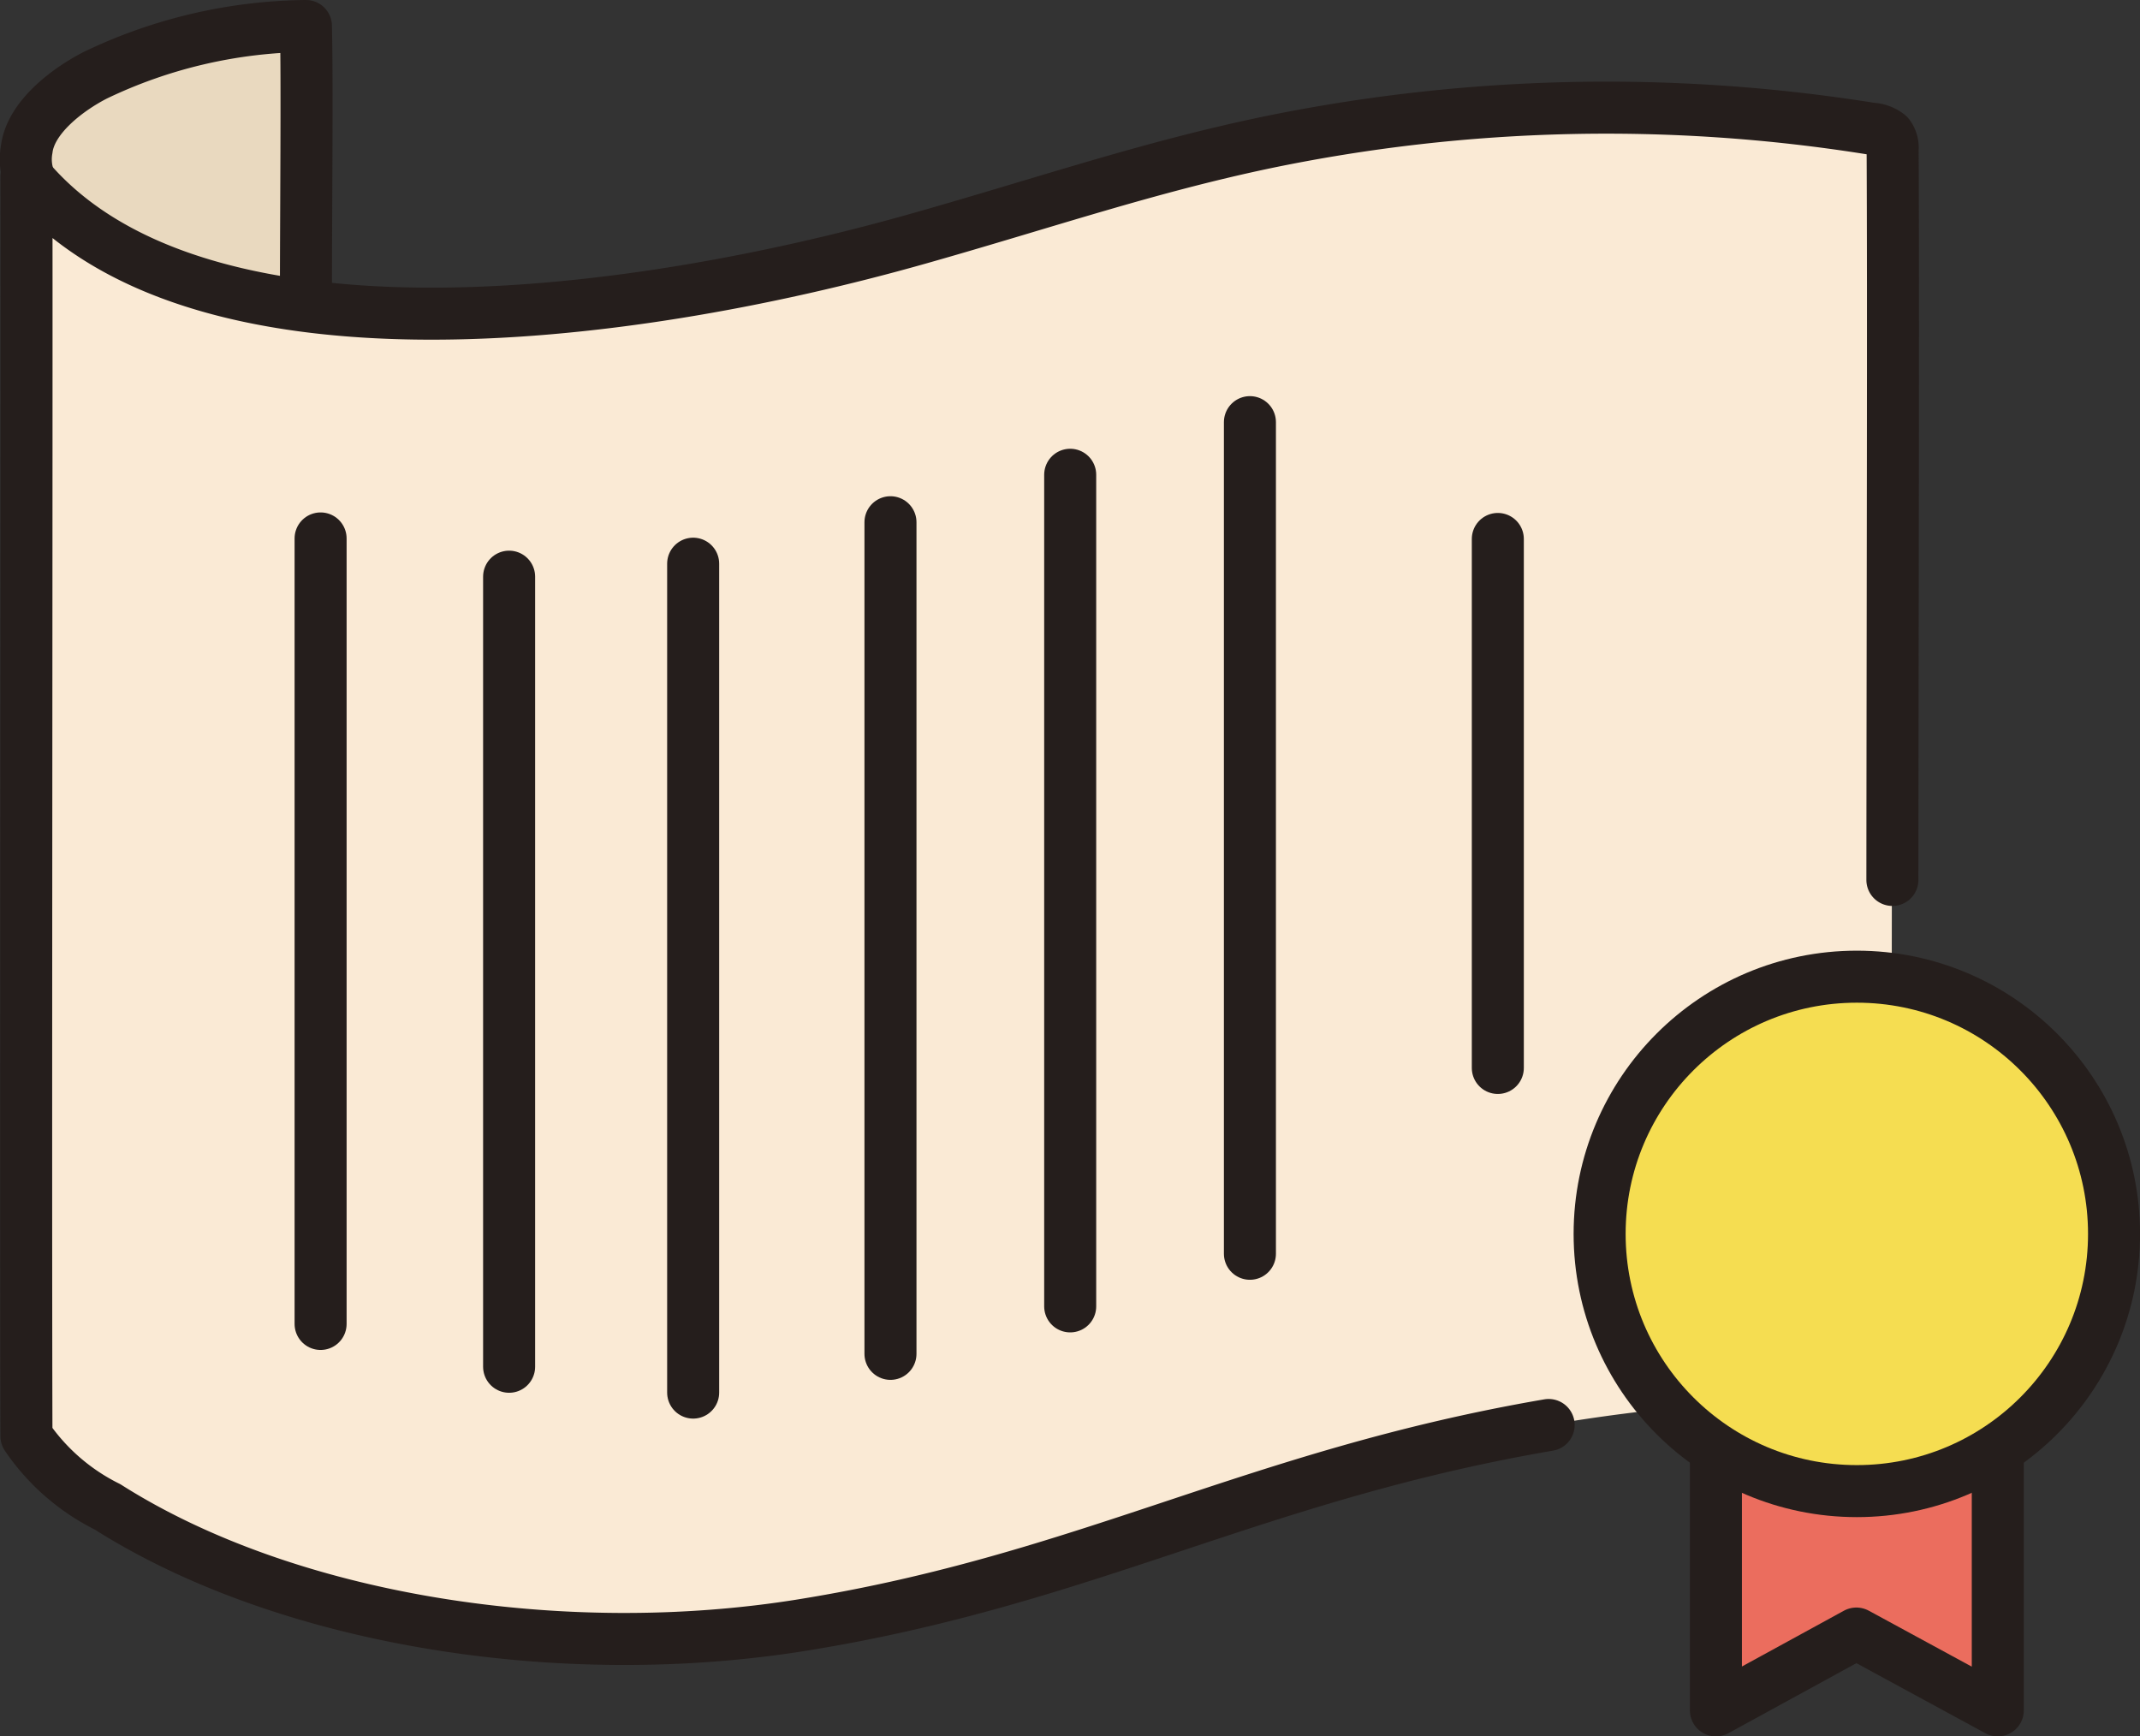
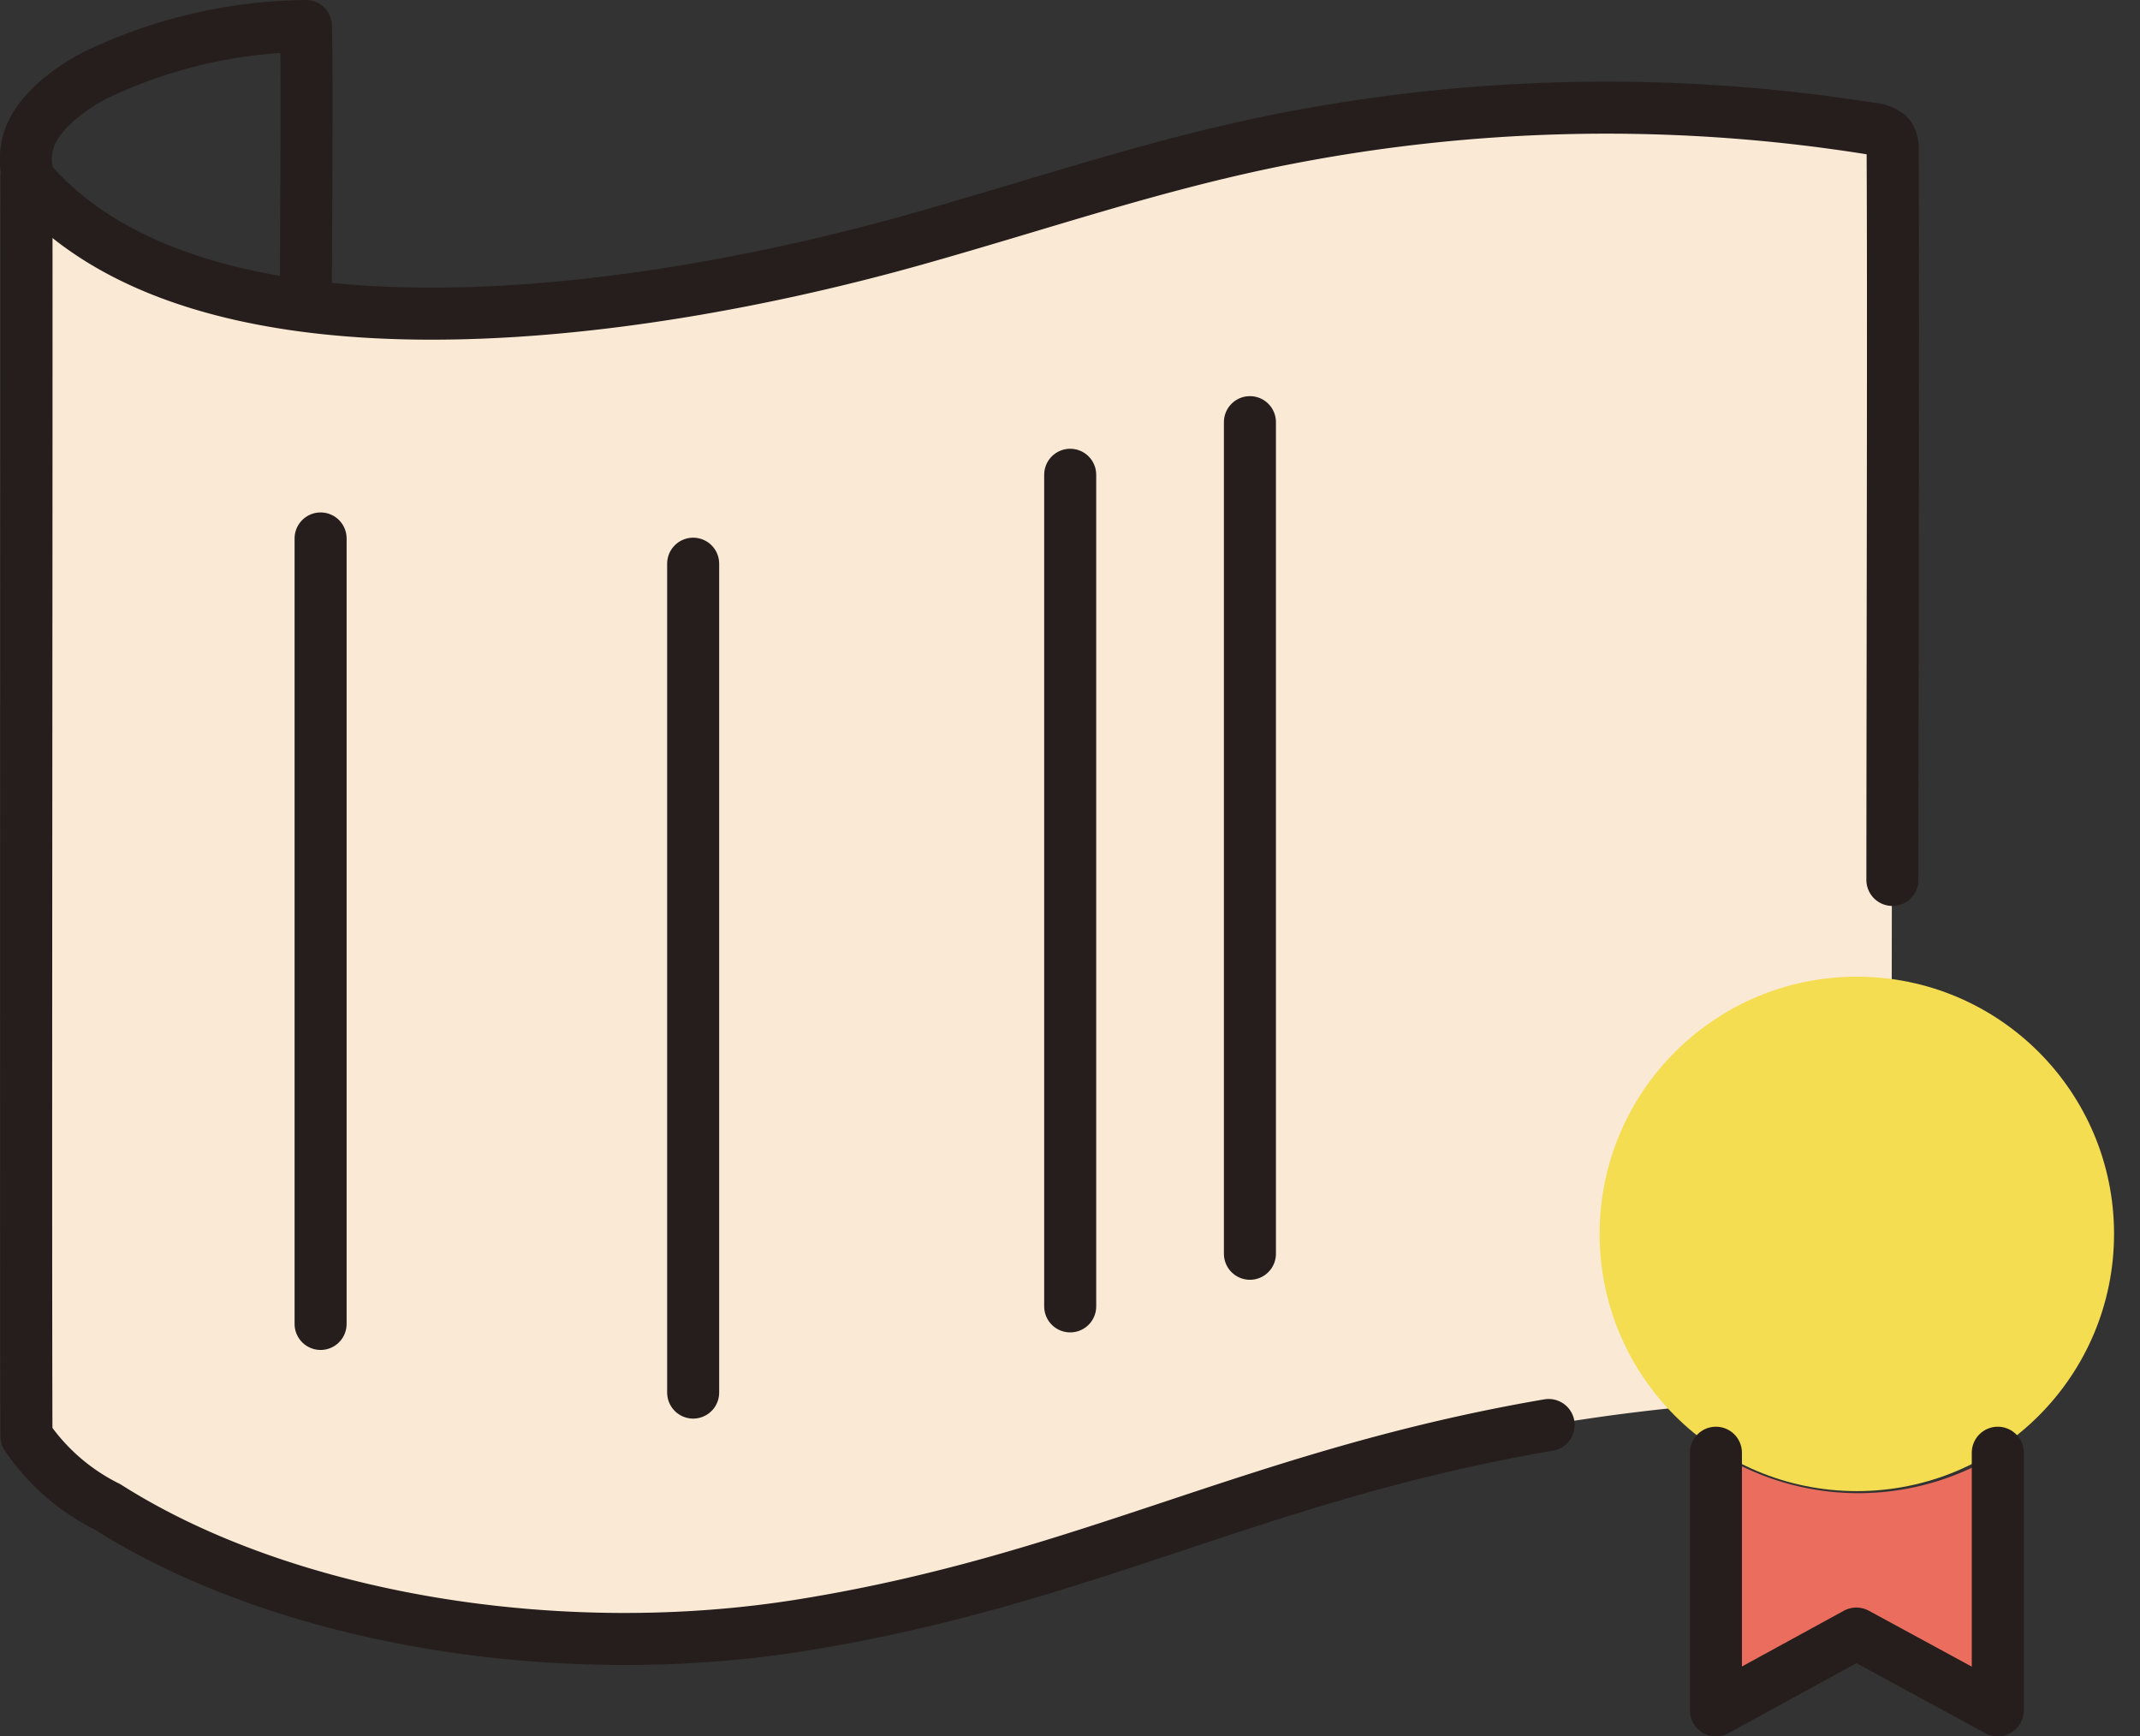
<svg xmlns="http://www.w3.org/2000/svg" width="82.277" height="66.756">
  <rect width="100%" height="100%" fill="#333333" stroke="none" />
  <g data-name="レイヤー 1">
    <g data-name="グループ 13725">
      <g data-name="グループ 13718">
-         <path data-name="パス 1668" d="M11.763 11.469c0-3.013.053-8.4 0-10.469a19.16 19.16 0 0 0-8.094 1.889c-1.039.533-2.483 1.6-2.641 2.84a2.27 2.27 0 0 0 .807 2.121c.857.741 3.9 3.031 9.926 3.618Z" fill="#e9d9bf" />
        <path data-name="パス 1669" d="M48.661 5.55a64.388 64.388 0 0 1 23.253-.41 1.155 1.155 0 0 1 .673.245.778.778 0 0 1 .158.544c.05 9.558-.055 37.308 0 47.762-20.746.151-27.323 6.4-41.871 8.751-9.286 1.499-19.865-.176-26.738-4.521a8.131 8.131 0 0 1-3.116-2.7c-.031-9.553.015-38.7 0-48.248 6.316 7.568 22.729 5.525 34.347 2.238 4.8-1.357 8.749-2.709 13.3-3.66Z" fill="#faead5" />
      </g>
      <g data-name="グループ 13719" transform="translate(61.501 37.55)">
        <path data-name="パス 1670" d="M4.532 18.302v9.906l5.4-2.952 5.437 2.952v-9.906a10.219 10.219 0 0 1-10.84 0Z" fill="#eb6d5e" />
        <circle data-name="楕円形 134" cx="9.889" cy="9.889" r="9.889" fill="#f5dd51" />
      </g>
      <g data-name="グループ 13724" fill="none" stroke="#251e1c" stroke-linecap="round" stroke-linejoin="round" stroke-width="2">
        <g data-name="グループ 13720" transform="translate(61.501 37.55)">
-           <circle data-name="楕円形 135" cx="9.889" cy="9.889" r="9.889" />
          <path data-name="パス 1671" d="M15.308 18.302v9.906l-5.437-2.954-5.4 2.954v-9.906" />
        </g>
        <g data-name="グループ 13723">
          <g data-name="グループ 13721">
            <path data-name="パス 1672" d="M59.541 54.786c-11.306 1.938-17.736 5.919-28.662 7.686-9.288 1.506-19.871-.175-26.746-4.539a8.137 8.137 0 0 1-3.116-2.715c-.031-9.591.015-38.844 0-48.433 6.318 7.6 22.738 5.67 34.358 2.371 4.8-1.361 8.753-2.72 13.3-3.673a64.454 64.454 0 0 1 23.26-.537 1.142 1.142 0 0 1 .673.248.784.784 0 0 1 .158.546c.031 5.766 0 16.864-.009 28.09" />
            <path data-name="パス 1673" d="M1.834 7.851a2.186 2.186 0 0 1-.806-2.121c.158-1.238 1.6-2.308 2.641-2.84A19.16 19.16 0 0 1 11.762 1c.053 2.065 0 7.454 0 10.469" />
          </g>
          <g data-name="グループ 13722">
-             <path data-name="線 342" d="M57.587 20.721v20.338" />
            <path data-name="線 343" d="M48.056 16.23v31.973" />
            <path data-name="線 344" d="M41.146 18.253v31.973" />
-             <path data-name="線 345" d="M34.236 20.078v31.973" />
            <path data-name="線 346" d="M26.65 21.672V53.54" />
-             <path data-name="線 347" d="M19.574 22.171v30.376" />
            <path data-name="線 348" d="M12.326 20.701v30.2" />
          </g>
        </g>
      </g>
    </g>
  </g>
</svg>